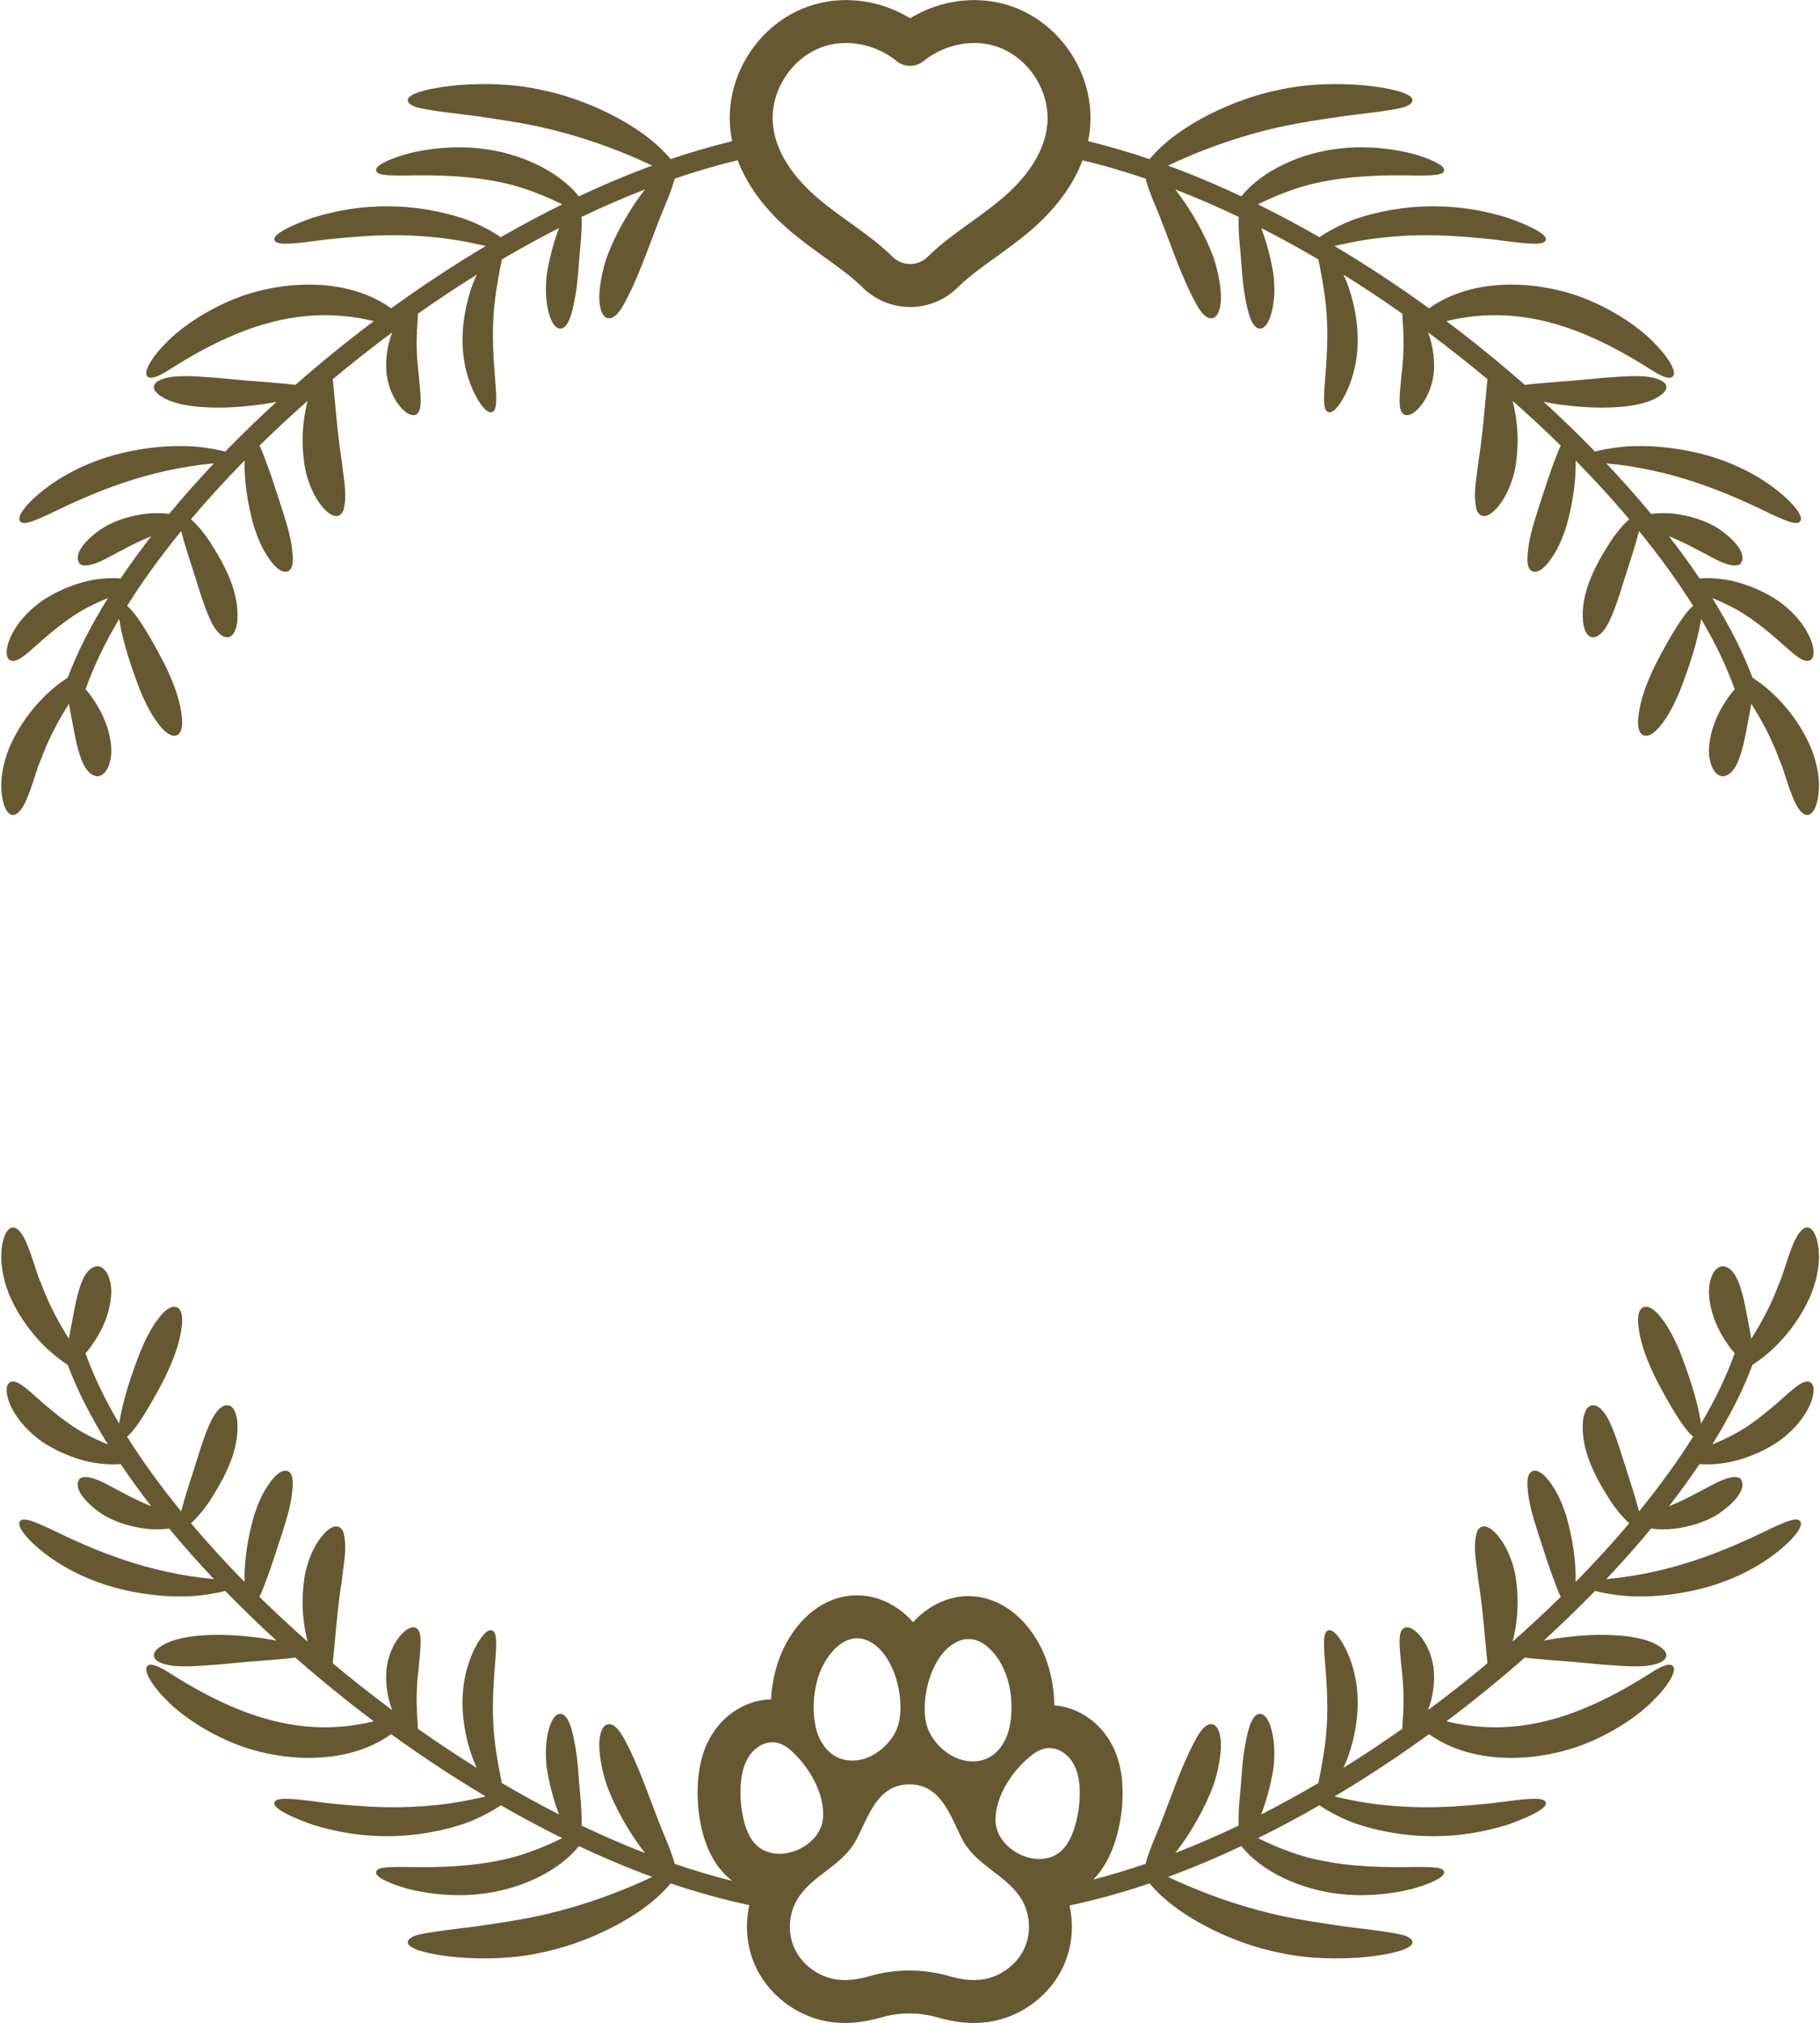
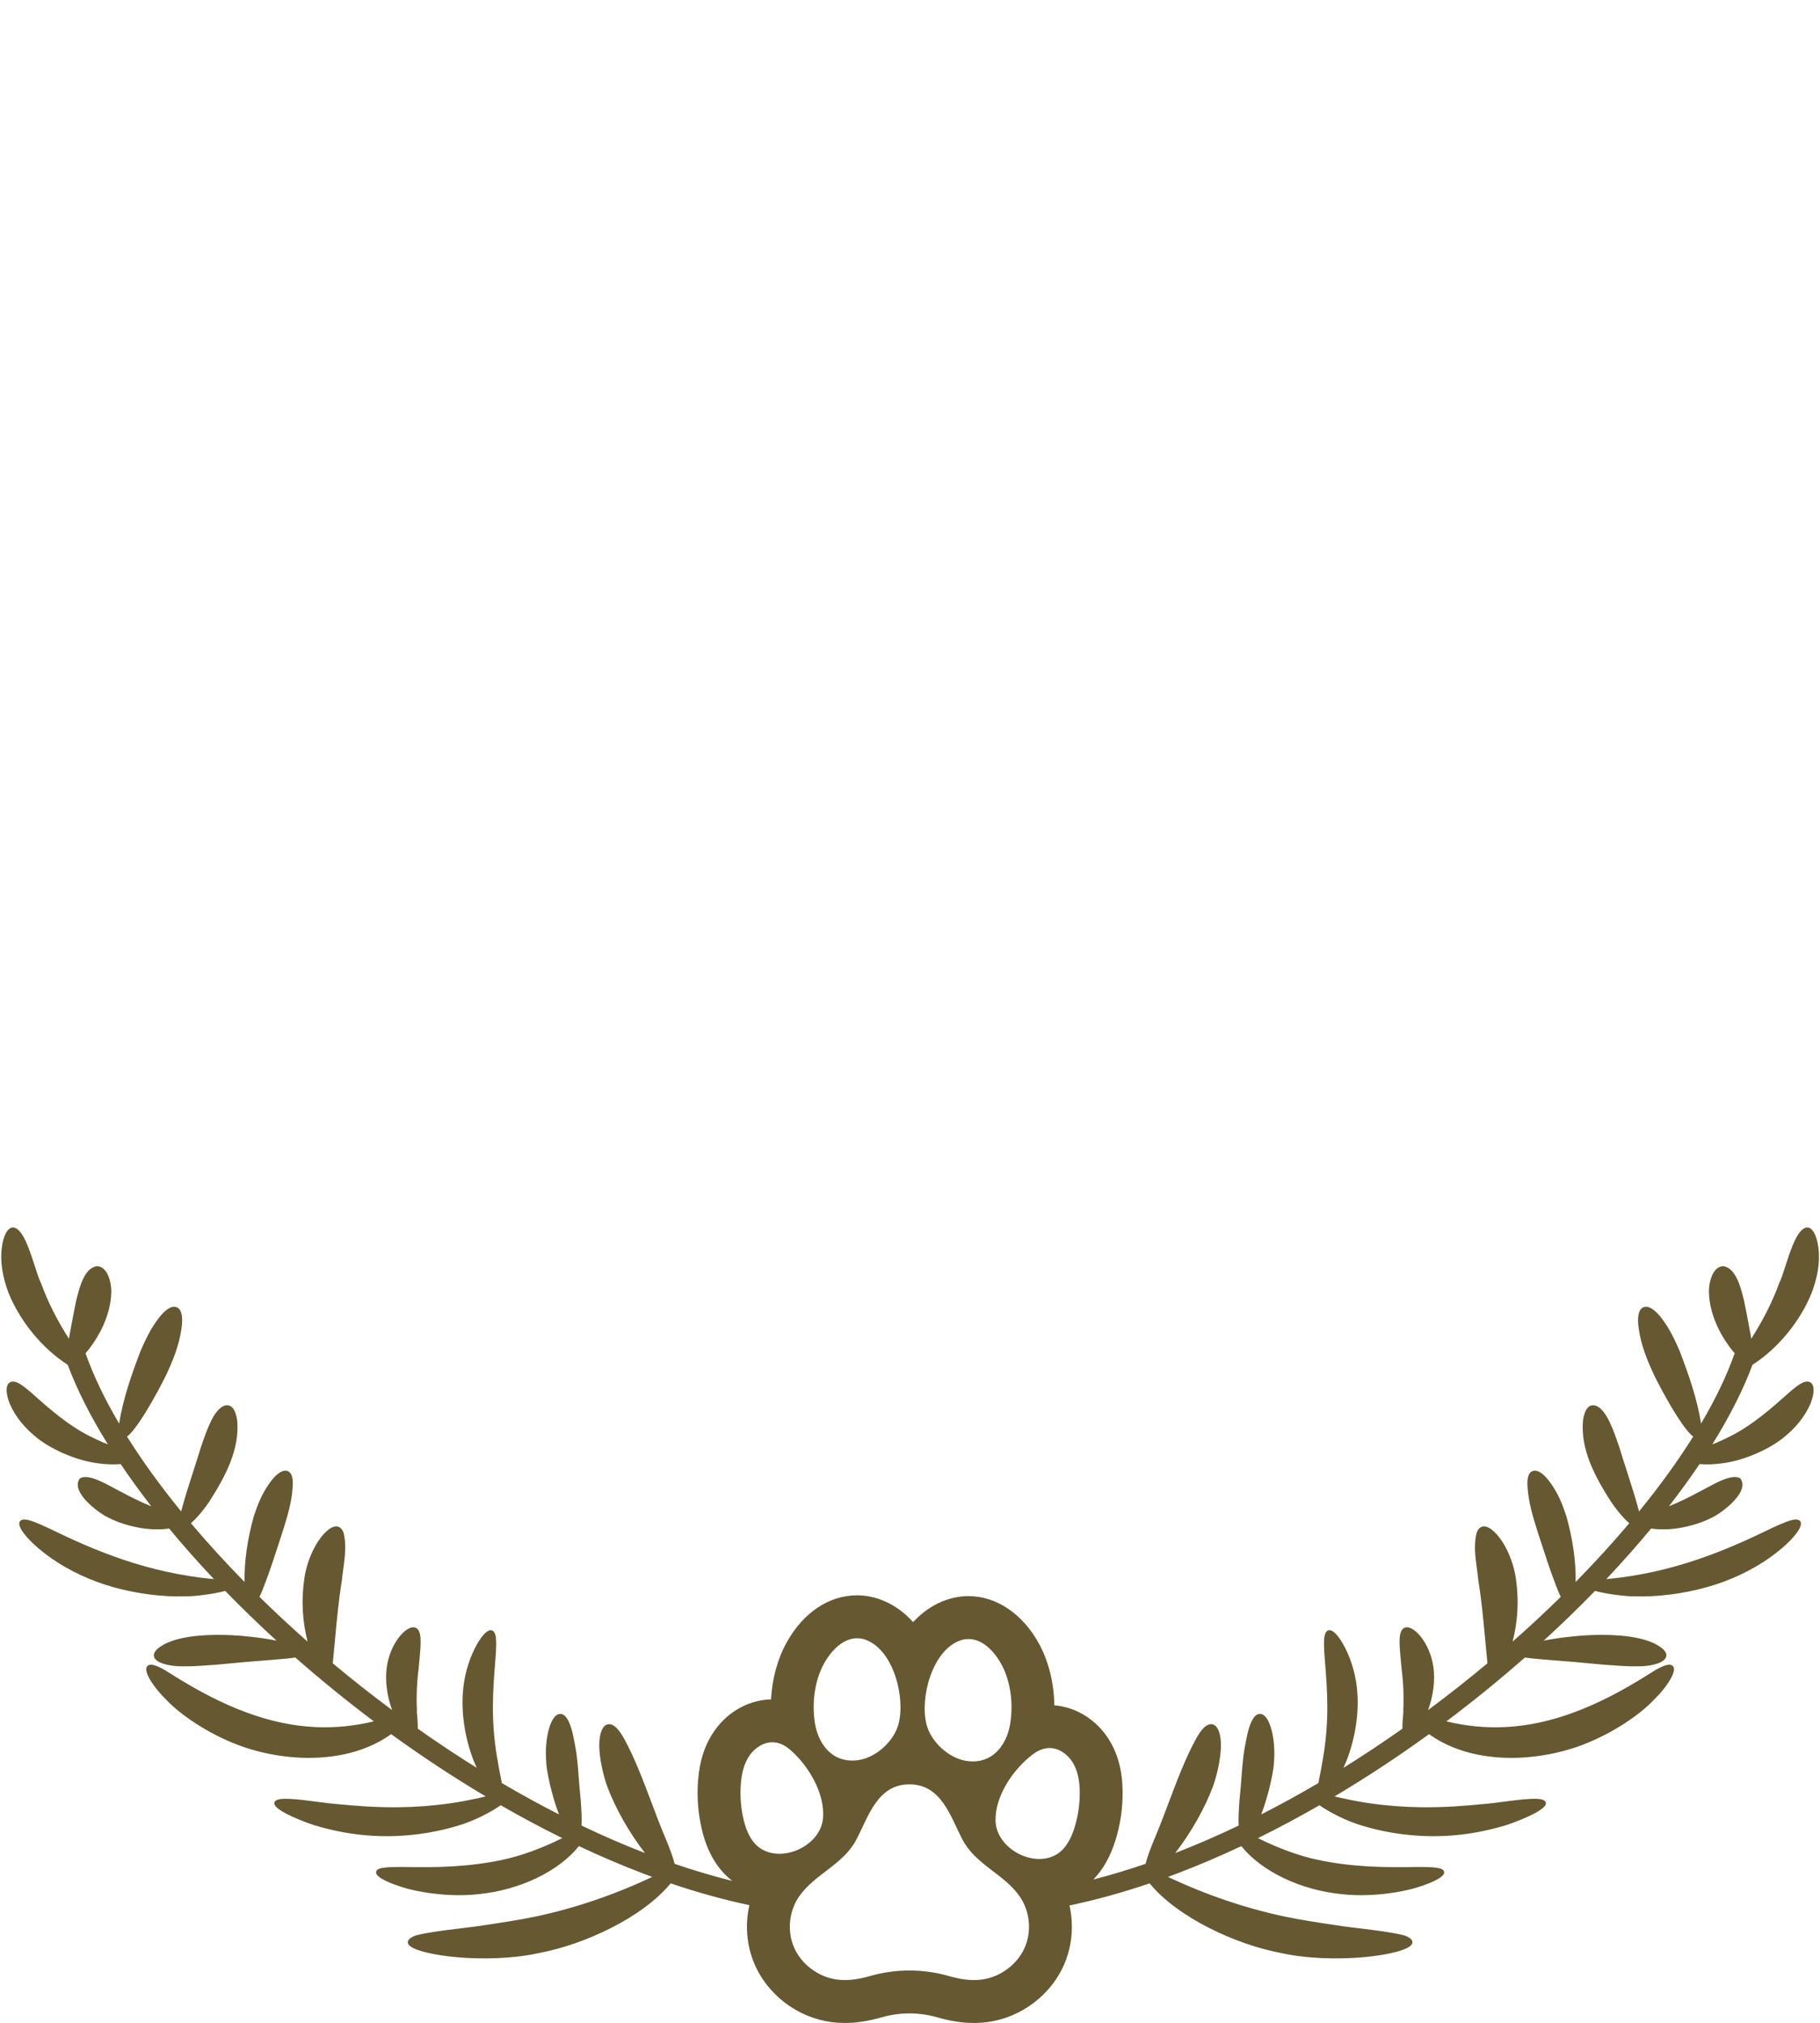
<svg xmlns="http://www.w3.org/2000/svg" fill="#000000" height="848.6" preserveAspectRatio="xMidYMid meet" version="1" viewBox="50.1 7.6 763.7 848.6" width="763.7" zoomAndPan="magnify">
  <g id="change1_1">
    <path d="M809.375,587.312c-0.342-0.127-0.717-0.181-1.113-0.161 c-1.795,0.088-3.927,1.618-7.019,4.242c-7.444,6.645-15.884,14.175-25.383,18.848 c-1.72,0.867-3.487,1.691-5.25,2.448c-0.636,0.269-1.297,0.539-1.999,0.813 c7.31-11.748,12.981-22.971,16.87-33.388c10.583-6.772,19.825-17.957,24.759-29.982 c2.645-6.888,3.623-13.311,2.906-19.094c-0.7-5.363-2.477-8.561-4.853-8.547 c-3.936,0.519-6.641,8.89-9.028,16.275c-0.991,3.066-1.846,5.714-2.587,7.096l-0.024,0.044 l-0.017,0.047c-2.692,7.482-6.62,15.294-11.684,23.246c-0.091-0.508-0.167-0.994-0.219-1.446 c-0.303-1.568-0.605-3.189-0.909-4.825c-0.622-3.329-1.263-6.772-1.946-9.93 c-0.079-0.296-0.165-0.637-0.261-1.012c-1.124-4.428-3.217-12.67-8.491-13.237l-0.075-0.008 l-0.076,0.006c-1.156,0.096-2.187,0.646-3.062,1.634c-2.319,2.619-2.955,7.648-2.669,10.349 c0.354,6.636,3.149,14.119,7.658,20.51c0.968,1.466,2.033,2.849,3.1,4.023 c-3.244,9.219-7.983,19.135-14.102,29.506c-1.642-10.437-5.301-20.83-9.031-30.547 c-1.88-4.316-4.161-9.275-7.427-13.489c-1.753-2.328-4.356-5.079-6.805-4.958 c-0.731,0.036-1.382,0.339-1.885,0.876c-1.086,1.159-1.495,3.389-1.216,6.636 c0.585,5.822,2.432,11.966,5.785,19.265c0.565,1.726,11.835,23.763,17.27,27.669 c-6.357,10.145-13.994,20.698-22.717,31.396c-1.434-5.502-3.366-11.489-5.239-17.291 c-1.083-3.358-2.107-6.53-3.026-9.575l-0.372-1.084c-0.927-2.708-2.196-6.417-3.502-9.079 c-1.611-3.718-4.367-7.641-7.272-7.498c-2.118,0.104-3.501,2.235-4.117,6.372 c-1.086,12.119,4.93,23.43,11.59,33.843c1.373,2.187,5.016,6.921,7.834,9.267 c-6.901,8.18-14.462,16.46-22.501,24.642c0.156-8.519-1.188-18.035-3.923-27.681 c-1.715-5.183-3.489-9.512-6.569-13.782c-2.379-3.419-4.853-5.326-6.786-5.23 c-0.679,0.033-1.285,0.312-1.751,0.804c-0.983,1.038-1.374,3.051-1.162,5.973 c0.34,6.191,2.138,12.255,4.276,18.976c0.41,1.254,0.821,2.528,1.238,3.815 c1.98,6.122,4.028,12.452,6.347,18.443c0.505,1.325,1.246,3.272,2.08,4.928 c-6.449,6.329-13.229,12.633-20.186,18.768c2.227-8.901,2.659-17.348,1.366-26.385 c-0.765-5.501-2.971-11.426-5.903-15.856c-0.99-1.464-4.467-6.228-7.621-6.073 c-0.866,0.043-2.058,0.475-2.861,2.376c-1.395,4.979-0.673,10.305,0.026,15.455 c0.227,1.67,0.441,3.249,0.59,4.853c1.339,8.044,2.138,16.742,2.911,25.152 c0.296,3.217,0.589,6.396,0.917,9.575c-8.006,6.699-16.376,13.294-24.912,19.633 c2.207-5.957,3.037-12.584,2.227-18.178c-1.479-9.848-7.708-16.723-11.186-16.551 c-0.144,0.007-0.283,0.025-0.411,0.052c-3.324,0.686-2.775,6.438-2.015,14.398 c0.092,0.973,0.188,1.974,0.283,3.025c0.715,5.429,0.989,12.116,0.697,17.036l0.006,0.135l0.02,0.09 c0.058,0.262-0.043,1.445-0.132,2.489c-0.138,1.616-0.307,3.6-0.248,5.299 c-8.151,5.75-16.465,11.269-24.749,16.43c0.305-0.69,0.58-1.33,0.824-1.899 c0.208-0.481,0.389-0.904,0.557-1.283c3.545-9.283,5.119-19.38,4.434-28.427 c-0.421-6.402-2.224-13.032-5.076-18.671c-0.909-1.783-4.079-7.591-6.719-7.461l-0.091,0.005 l-0.054,0.011c-2.374,0.453-2.233,4.998-1.771,11.378c1.246,14.826,1.933,26.494-0.583,41.671 c-0.465,3.002-1.022,5.822-1.514,8.311c-0.193,0.978-0.375,1.9-0.536,2.754 c-7.882,4.637-15.937,9.057-23.977,13.154c3.252-8.366,5.41-19.192,5.367-22.274 c0.642-7.956-1.05-16.288-3.851-18.97c-0.685-0.656-1.419-0.969-2.181-0.932 c-2.068,0.102-3.76,2.794-5.031,8.013c-1.777,7.933-2.061,11.671-2.531,17.864 c-0.215,2.832-0.458,6.043-0.898,10.425c-0.265,3.549-0.509,7.546-0.342,10.551 c-8.904,4.257-17.847,8.127-26.626,11.525c0.037-0.046,0.075-0.093,0.113-0.14 c6.375-8.152,12.4-18.793,15.721-27.772c1.3-3.553,2.798-9.405,3.214-14.461 c0.483-5.017-0.289-9.174-2.013-10.849c-0.609-0.592-1.346-0.884-2.13-0.846 c-1.901,0.094-3.955,2.125-6.109,6.037c-4.437,8.033-8.045,17.61-11.533,26.871 c-1.79,4.754-3.642,9.671-5.544,14.188c-2.089,4.91-3.488,8.777-4.162,11.504 c-7.416,2.538-14.718,4.723-21.898,6.579c4.092-4.202,7.211-9.743,9.314-16.574 c2.023-6.578,3.02-13.404,2.959-20.291c-0.078-8.688-1.97-15.861-5.782-21.93 c-5.182-8.25-13.809-13.585-22.873-14.28c-0.136-9.168-2.31-18.234-6.312-25.639 c-6.827-12.634-17.919-20.176-29.67-20.176c-3.103,0-6.195,0.517-9.189,1.535 c-5.587,1.901-10.267,5.213-14.086,9.388c-3.79-4.256-8.464-7.649-14.071-9.622 c-3.078-1.083-6.262-1.632-9.463-1.632c-11.809,0-22.593,7.242-29.588,19.87 c-3.814,6.886-6.038,15.242-6.502,23.788c-9.064,0.191-17.8,4.927-23.463,12.775 c-4.194,5.814-6.542,12.852-7.176,21.515c-0.502,6.863,0.053,13.738,1.652,20.443 c2.254,9.431,6.531,16.607,12.724,21.409c-7.91-1.973-15.974-4.351-24.176-7.158 c-0.674-2.727-2.073-6.593-4.162-11.504c-1.901-4.518-3.753-9.434-5.544-14.188 c-3.488-9.261-7.096-18.838-11.533-26.871c-2.154-3.912-4.208-5.944-6.109-6.037 c-0.784-0.039-1.521,0.254-2.13,0.846c-1.723,1.675-2.495,5.832-2.013,10.849 c0.416,5.056,1.914,10.909,3.214,14.461c3.321,8.98,9.346,19.62,15.721,27.772 c0.038,0.047,0.076,0.093,0.113,0.14c-8.779-3.398-17.722-7.268-26.626-11.525 c0.168-3.005-0.077-7.001-0.342-10.551c-0.439-4.382-0.683-7.593-0.898-10.425 c-0.47-6.193-0.754-9.931-2.531-17.864c-1.271-5.219-2.962-7.911-5.03-8.013 c-0.763-0.038-1.497,0.276-2.181,0.932c-2.801,2.682-4.493,11.014-3.851,18.97 c-0.043,3.082,2.115,13.908,5.367,22.274c-8.04-4.097-16.096-8.516-23.978-13.154 c-0.161-0.855-0.343-1.777-0.536-2.754c-0.491-2.489-1.049-5.309-1.514-8.311 c-2.516-15.177-1.829-26.845-0.583-41.671c0.461-6.38,0.603-10.925-1.771-11.378l-0.054-0.011 l-0.091-0.005c-2.64-0.13-5.81,5.678-6.719,7.461c-2.852,5.639-4.655,12.269-5.076,18.671 c-0.685,9.047,0.889,19.145,4.434,28.427c0.168,0.379,0.349,0.802,0.557,1.283 c0.244,0.569,0.52,1.208,0.824,1.899c-8.285-5.161-16.598-10.68-24.749-16.43 c0.059-1.7-0.11-3.684-0.248-5.299c-0.089-1.044-0.19-2.227-0.132-2.489l0.02-0.09l0.006-0.135 c-0.291-4.92-0.018-11.607,0.697-17.036c0.095-1.051,0.191-2.052,0.283-3.025 c0.76-7.96,1.309-13.712-2.015-14.398c-0.128-0.027-0.267-0.045-0.411-0.052 c-3.477-0.171-9.706,6.703-11.186,16.551c-0.81,5.594,0.02,12.221,2.227,18.178 c-8.536-6.339-16.906-12.934-24.912-19.633c0.329-3.179,0.621-6.358,0.917-9.575 c0.773-8.411,1.572-17.108,2.911-25.152c0.149-1.604,0.363-3.182,0.59-4.853 c0.699-5.15,1.421-10.476,0.026-15.455c-0.803-1.9-1.996-2.333-2.861-2.376 c-3.154-0.155-6.631,4.609-7.622,6.073c-2.933,4.429-5.138,10.355-5.903,15.856 c-1.292,9.037-0.861,17.484,1.366,26.385c-6.958-6.135-13.738-12.439-20.187-18.768 c0.833-1.656,1.575-3.603,2.08-4.928c2.319-5.991,4.366-12.321,6.347-18.443 c0.417-1.287,0.829-2.562,1.238-3.815c2.139-6.721,3.936-12.785,4.276-18.976 c0.213-2.922-0.178-4.935-1.162-5.973c-0.466-0.492-1.072-0.771-1.751-0.804 c-1.933-0.095-4.406,1.811-6.786,5.23c-3.08,4.27-4.855,8.599-6.569,13.782 c-2.735,9.646-4.079,19.163-3.922,27.681c-8.039-8.182-15.6-16.462-22.501-24.642 c2.817-2.345,6.461-7.079,7.833-9.267c6.661-10.413,12.676-21.724,11.59-33.843 c-0.617-4.137-2-6.268-4.117-6.372c-2.905-0.143-5.661,3.779-7.271,7.498 c-1.306,2.662-2.575,6.371-3.502,9.079l-0.372,1.084c-0.919,3.045-1.943,6.217-3.026,9.575 c-1.873,5.802-3.805,11.79-5.239,17.291c-8.724-10.697-16.361-21.25-22.717-31.396 c5.435-3.906,16.705-25.943,17.27-27.669c3.353-7.298,5.2-13.442,5.785-19.265 c0.279-3.246-0.131-5.476-1.216-6.636c-0.502-0.537-1.153-0.84-1.885-0.876 c-2.449-0.121-5.052,2.63-6.805,4.958c-3.266,4.214-5.547,9.172-7.427,13.489 c-3.731,9.717-7.389,20.11-9.031,30.547c-6.119-10.371-10.857-20.287-14.102-29.506 c1.066-1.174,2.132-2.557,3.1-4.023c4.509-6.392,7.304-13.874,7.658-20.51 c0.287-2.701-0.349-7.73-2.669-10.349c-0.876-0.988-1.906-1.538-3.062-1.634l-0.076-0.006l-0.075,0.008 c-5.274,0.567-7.367,8.809-8.491,13.237c-0.095,0.375-0.182,0.716-0.261,1.012 c-0.683,3.158-1.324,6.601-1.946,9.93c-0.305,1.636-0.606,3.257-0.909,4.825 c-0.052,0.453-0.128,0.938-0.218,1.446c-5.064-7.952-8.992-15.765-11.684-23.246l-0.017-0.047l-0.024-0.044 c-0.741-1.382-1.597-4.03-2.587-7.096c-2.387-7.386-5.092-15.756-9.028-16.275 c-2.376-0.013-4.153,3.185-4.853,8.547c-0.717,5.783,0.261,12.206,2.906,19.094 c4.934,12.025,14.176,23.21,24.759,29.982c3.889,10.417,9.561,21.64,16.87,33.388 c-0.701-0.274-1.363-0.544-1.998-0.813c-1.763-0.758-3.53-1.582-5.25-2.448 c-9.499-4.673-17.938-12.203-25.383-18.848c-3.092-2.624-5.224-4.153-7.019-4.242 c-0.397-0.019-0.771,0.034-1.113,0.161c-2.119,0.755-2.317,4.277-0.496,8.97 c2.403,5.605,6.35,10.486,12.075,14.943c6.751,5.138,17.16,9.347,25.318,10.242 c1.343,0.183,2.709,0.31,4.04,0.376c1.832,0.09,3.574,0.066,5.187-0.073 c3.913,5.811,8.224,11.754,12.837,17.702c-4.665-1.906-9.241-4.192-12.019-5.734 c-1.042-0.502-2.236-1.148-3.502-1.832c-3.932-2.127-8.388-4.537-11.723-4.702 c-0.973-0.048-1.814,0.102-2.501,0.448l-0.153,0.077L83.585,627.862c-0.847,1.114-1.07,2.453-0.661,3.981 c1.3,4.859,8.945,10.658,12.679,12.403c4.956,2.603,12.282,4.558,18.198,4.85 c0.535,0.026,1.061,0.039,1.574,0.038c1.982,0.043,3.943-0.07,5.689-0.33 c5.837,7.052,12.156,14.184,18.805,21.225c-27.88-2.615-49.779-11.797-69.309-21.361 c-4.885-2.248-8.082-3.564-10.025-3.659c-0.957-0.047-1.652,0.204-2.065,0.747 c-1.441,2.031,2.751,7.065,7.539,11.16c6.824,5.864,15.352,10.778,24.658,14.211 c8.91,3.341,19.926,5.55,30.222,6.057c2.452,0.121,4.826,0.14,7.055,0.057 c3.504,0.094,11.731-0.925,16.658-2.269c6.805,7.001,14.038,14.01,21.535,20.864 c-3.343-0.681-6.875-1.215-10.719-1.622c-2.612-0.308-5.328-0.533-8.061-0.667 c-6.971-0.344-19.836-0.349-27.679,3.478c-3.715,1.879-5.379,3.72-4.953,5.479 c0.644,2.659,5.906,3.851,10.217,4.064c0.733,0.036,1.467,0.046,2.181,0.03 c3.64,0.073,7.544-0.223,10.682-0.461c1.137-0.086,2.17-0.165,3.049-0.214 c9.392-0.908,16.837-1.555,22.794-1.98l0.88-0.073c3.783-0.313,7.076-0.585,9.5-0.96 c10.586,9.304,21.657,18.303,32.932,26.767c-8.164,2.001-16.452,2.809-24.658,2.404 c-18.703-0.923-37.864-7.983-60.303-22.218c-3.931-2.562-6.666-3.849-8.35-3.932 c-1.294-0.064-1.807,0.587-1.998,0.981c-1.224,2.527,3.815,9.441,7.766,13.255 c7.38,7.939,20.672,16.117,33.049,20.324c7.418,2.509,15.446,4.036,23.217,4.419 c10.6,0.522,25.838-0.775,38.57-9.846c12.887,9.344,26.216,18.122,39.649,26.111 c-0.13,0.031-0.259,0.063-0.388,0.094c-1.519,0.368-2.952,0.714-4.009,0.889 c-13.23,2.94-28.147,4.098-43.182,3.357c-0.936-0.046-1.873-0.1-2.804-0.16 c-4.149-0.252-8.493-0.611-12.916-1.066c-1.69-0.11-4.167-0.437-7.035-0.815 c-3.882-0.512-8.283-1.093-11.798-1.266c-0.912-0.045-1.736-0.06-2.45-0.046 c-1.673,0.065-3.901,0.314-4.11,1.726c-0.527,3.561,16.178,9.188,16.347,9.241 c8.632,2.635,17.16,4.174,25.351,4.578c0.51,0.025,1.019,0.046,1.529,0.062 c11.335,0.48,23.048-1.019,33.867-4.336c6.132-1.702,13.782-5.612,17.92-8.549 c8.582,4.932,17.255,9.563,25.81,13.782c-8.337,4.181-17.547,7.539-24.884,9.056 c-14.234,3.095-28.174,3.298-41.118,3.055c-8.497-0.064-12.057,0.237-12.135,2.27 c-0.024,2.359,7.146,5.173,13.292,6.872c5.322,1.379,11.515,2.297,17.447,2.589 c4.436,0.219,8.628,0.098,12.459-0.357c17.145-1.703,33.515-9.58,41.915-20.13 c9.142,4.302,18.199,8.162,26.928,11.477c1.286,0.488,2.567,0.964,3.846,1.432 c-15.675,7.441-32.585,13.189-48.98,16.644c-6.893,1.446-14.53,2.583-21.27,3.586l-3.774,0.565 c-2.189,0.29-4.441,0.562-6.686,0.833c-6.467,0.781-13.153,1.587-18.346,2.883 c-0.979,0.355-3.712,1.362-3.494,3.099c0.412,3.286,12.417,5.085,14.82,5.412 c3.267,0.483,6.851,0.823,10.644,1.01c10.873,0.536,21.861-0.265,30.146-2.199 c18.191-3.469,42.709-14.563,54.665-29.112c11.265,3.822,22.3,6.865,33.04,9.143 c-1.801,7.933-1.228,16.382,1.874,24.035c5.391,13.298,18.161,23.115,32.534,25.011 c1.869,0.246,3.79,0.371,5.71,0.371c4.845,0,9.756-0.758,15.45-2.383 c3.775-1.076,7.675-1.622,11.591-1.622c3.915,0,7.815,0.546,11.584,1.621 c5.7,1.627,10.611,2.385,15.456,2.385c1.92,0,3.841-0.125,5.71-0.371 c14.373-1.896,27.144-11.713,32.533-25.01c3.087-7.614,3.658-16.012,1.889-23.91 c10.92-2.292,22.148-5.379,33.613-9.269c11.956,14.549,36.474,25.643,54.665,29.112 c8.285,1.934,19.273,2.735,30.146,2.199c3.793-0.187,7.377-0.527,10.644-1.01 c2.402-0.327,14.408-2.127,14.82-5.412c0.218-1.737-2.515-2.744-3.494-3.099 c-5.194-1.295-11.88-2.102-18.346-2.883c-2.246-0.271-4.497-0.543-6.686-0.833l-3.774-0.565 c-6.739-1.004-14.377-2.141-21.27-3.586c-16.396-3.455-33.306-9.203-48.98-16.644 c1.279-0.467,2.56-0.944,3.846-1.432c8.729-3.315,17.786-7.174,26.928-11.477 c8.401,10.55,24.77,18.426,41.915,20.13c3.831,0.456,8.023,0.576,12.459,0.357 c5.933-0.292,12.125-1.211,17.447-2.589c6.147-1.699,13.316-4.513,13.292-6.872 c-0.077-2.032-3.638-2.333-12.135-2.27c-12.944,0.242-26.884,0.04-41.118-3.055 c-7.336-1.517-16.547-4.875-24.884-9.056c8.554-4.219,17.228-8.85,25.81-13.782 c4.138,2.937,11.788,6.847,17.92,8.549c10.818,3.317,22.531,4.816,33.867,4.336 c0.509-0.016,1.019-0.037,1.529-0.062c8.192-0.404,16.72-1.943,25.351-4.578 c0.169-0.052,16.874-5.679,16.347-9.241c-0.21-1.411-2.438-1.66-4.11-1.726 c-0.714-0.014-1.538,0.002-2.45,0.046c-3.515,0.173-7.916,0.754-11.798,1.266 c-2.869,0.378-5.345,0.706-7.035,0.815c-4.423,0.455-8.767,0.814-12.916,1.066 c-0.931,0.06-1.868,0.114-2.804,0.16c-15.035,0.741-29.952-0.417-43.182-3.357 c-1.057-0.174-2.49-0.521-4.009-0.889c-0.128-0.031-0.258-0.062-0.388-0.094 c13.433-7.989,26.762-16.767,39.649-26.111c12.732,9.071,27.97,10.369,38.57,9.846 c7.772-0.383,15.799-1.911,23.217-4.419c12.377-4.206,25.669-12.385,33.049-20.324 c3.952-3.814,8.991-10.728,7.766-13.255c-0.19-0.394-0.704-1.045-1.998-0.981 c-1.684,0.083-4.42,1.371-8.35,3.932c-22.439,14.235-41.601,21.295-60.303,22.218 c-8.207,0.405-16.495-0.404-24.658-2.404c11.274-8.465,22.346-17.463,32.932-26.767 c2.425,0.375,5.717,0.647,9.5,0.96l0.88,0.073c5.956,0.426,13.401,1.073,22.794,1.98 c0.879,0.05,1.912,0.128,3.048,0.214c3.138,0.238,7.043,0.533,10.682,0.461 c0.714,0.016,1.448,0.006,2.181-0.03c4.312-0.213,9.574-1.404,10.218-4.064 c0.426-1.759-1.238-3.6-4.953-5.479c-7.843-3.827-20.708-3.822-27.679-3.478 c-2.733,0.135-5.449,0.36-8.061,0.667c-3.844,0.407-7.376,0.941-10.719,1.622 c7.497-6.855,14.73-13.863,21.535-20.864c4.927,1.344,13.154,2.363,16.658,2.269 c2.229,0.083,4.603,0.064,7.055-0.057c10.295-0.507,21.312-2.716,30.222-6.057 c9.306-3.432,17.834-8.346,24.659-14.211c4.788-4.096,8.98-9.129,7.539-11.16 c-0.413-0.543-1.108-0.794-2.065-0.747c-1.943,0.096-5.14,1.411-10.025,3.659 c-19.53,9.564-41.429,18.745-69.309,21.361c6.648-7.041,12.967-14.173,18.805-21.225 c1.746,0.259,3.706,0.373,5.689,0.33c0.513,0.001,1.039-0.012,1.574-0.038 c5.916-0.292,13.242-2.247,18.198-4.85c3.734-1.746,11.379-7.545,12.679-12.403 c0.409-1.528,0.186-2.867-0.661-3.981l-0.101-0.132l-0.153-0.077 c-0.687-0.345-1.529-0.496-2.502-0.448c-3.335,0.164-7.791,2.575-11.723,4.702 c-1.265,0.684-2.459,1.33-3.501,1.832c-2.779,1.541-7.354,3.827-12.019,5.734 c4.613-5.948,8.924-11.891,12.837-17.702c1.613,0.139,3.355,0.163,5.187,0.073 c1.331-0.066,2.698-0.193,4.041-0.376c8.158-0.895,18.566-5.105,25.318-10.242 c5.724-4.457,9.672-9.338,12.075-14.943C811.692,591.589,811.495,588.067,809.375,587.312z M453.146,695.726c7.552-2.569,13.859,3.925,17.227,10.158c4.049,7.492,5.002,17.294,3.491,25.507 c-0.172,0.932-0.399,1.86-0.681,2.772c-1.443,4.663-4.33,8.895-8.639,10.96 c-3.709,1.778-8.165,1.767-12.088,0.34c-6.094-2.217-11.92-8.063-13.573-14.476 C436.015,719.868,441.257,699.771,453.146,695.726z M395.887,705.411 c3.433-6.198,9.807-12.626,17.332-9.979c11.846,4.167,16.88,24.318,13.897,35.406 c-1.72,6.396-7.606,12.181-13.723,14.335c-3.937,1.386-8.393,1.351-12.084-0.465 c-4.288-2.11-7.131-6.371-8.525-11.049c-0.273-0.915-0.49-1.846-0.652-2.779 C390.706,722.653,391.76,712.861,395.887,705.411z M360.952,756.082c0.318-4.337,1.278-8.771,3.822-12.298 c2.316-3.21,6.231-5.681,10.3-5.282c2.427,0.238,4.672,1.463,6.522,3.051 c7.716,6.619,14.722,18.324,13.851,28.753c-0.001,0.012-0.002,0.024-0.003,0.036 c-0.949,11.105-16.022,18.584-25.669,12.986c-4.29-2.49-6.461-7.476-7.615-12.302 C360.995,766.146,360.586,761.086,360.952,756.082z M480.31,824.064 c-2.992,7.382-10.32,12.888-18.206,13.928c-4.776,0.63-9.355-0.188-13.871-1.477 c-5.406-1.541-10.963-2.312-16.526-2.312c-5.563,0-11.119,0.771-16.526,2.312 c-4.516,1.289-9.095,2.107-13.872,1.477c-7.886-1.04-15.214-6.546-18.206-13.928 c-2.763-6.816-1.831-15.005,2.394-21.026c6.627-9.445,18.456-13.194,23.981-23.805 c5.057-9.711,8.833-23.119,22.228-23.119c13.395,0,17.172,13.409,22.228,23.119 c5.526,10.611,17.354,14.359,23.981,23.805C482.14,809.059,483.073,817.248,480.31,824.064z M467.841,771.354c-0-0.012-0-0.024-0.001-0.036c-0.201-10.462,7.542-21.694,15.667-27.805 c1.949-1.465,4.268-2.544,6.705-2.626c4.086-0.137,7.834,2.58,9.94,5.932 c2.313,3.682,2.986,8.169,3.025,12.518c0.044,5.017-0.689,10.041-2.164,14.836 c-1.461,4.742-3.948,9.578-8.388,11.788C482.638,790.928,468.075,782.497,467.841,771.354z" fill="#665931" />
  </g>
  <g id="change1_2">
-     <path d="M810.241,321.868c-4.934-12.025-14.176-23.21-24.759-29.982 c-3.889-10.417-9.561-21.64-16.87-33.388c0.701,0.274,1.363,0.544,1.999,0.814 c1.763,0.758,3.53,1.582,5.25,2.448c9.499,4.673,17.938,12.203,25.383,18.848 c3.092,2.624,5.224,4.153,7.019,4.242c0.397,0.02,0.771-0.034,1.113-0.161 c2.119-0.755,2.317-4.277,0.496-8.97c-2.403-5.605-6.35-10.486-12.075-14.943 c-6.751-5.138-17.16-9.348-25.318-10.242c-1.343-0.183-2.709-0.31-4.041-0.376 c-1.832-0.09-3.574-0.066-5.187,0.073c-3.913-5.811-8.224-11.754-12.837-17.702 c4.665,1.906,9.241,4.192,12.019,5.734c1.042,0.502,2.236,1.148,3.501,1.832 c3.932,2.127,8.388,4.537,11.723,4.702c0.973,0.048,1.814-0.102,2.502-0.448l0.153-0.077l0.101-0.132 c0.847-1.113,1.07-2.453,0.661-3.981c-1.299-4.859-8.945-10.658-12.679-12.403 c-4.956-2.603-12.282-4.558-18.198-4.85c-0.535-0.026-1.061-0.039-1.574-0.038 c-1.982-0.043-3.943,0.07-5.689,0.33c-5.837-7.052-12.156-14.184-18.805-21.225 c27.88,2.615,49.779,11.797,69.309,21.361c4.885,2.248,8.082,3.564,10.025,3.659 c0.957,0.047,1.652-0.204,2.065-0.747c1.441-2.031-2.751-7.065-7.539-11.16 c-6.825-5.864-15.352-10.779-24.659-14.211c-8.91-3.342-19.926-5.55-30.222-6.057 c-2.452-0.121-4.826-0.14-7.055-0.057c-3.504-0.094-11.732,0.925-16.658,2.269 c-6.805-7.002-14.038-14.01-21.535-20.864c3.343,0.681,6.875,1.215,10.719,1.622 c2.612,0.308,5.328,0.533,8.061,0.667c6.971,0.344,19.836,0.349,27.679-3.478 c3.715-1.879,5.379-3.72,4.953-5.479c-0.644-2.659-5.906-3.851-10.218-4.064 c-0.733-0.036-1.467-0.046-2.181-0.03c-3.64-0.073-7.544,0.223-10.682,0.461 c-1.137,0.086-2.17,0.165-3.048,0.214c-9.392,0.907-16.837,1.555-22.794,1.98l-0.88,0.073 c-3.783,0.313-7.076,0.585-9.5,0.96c-10.586-9.304-21.657-18.303-32.932-26.767 c8.164-2.001,16.452-2.809,24.658-2.405c18.703,0.923,37.864,7.983,60.303,22.218 c3.931,2.561,6.666,3.849,8.35,3.932c1.294,0.064,1.807-0.587,1.998-0.981 c1.224-2.527-3.815-9.441-7.766-13.255c-7.38-7.939-20.672-16.117-33.049-20.324 c-7.418-2.509-15.446-4.036-23.217-4.42c-10.6-0.522-25.838,0.775-38.57,9.846 c-12.887-9.344-26.216-18.122-39.649-26.111c0.13-0.032,0.26-0.062,0.388-0.094 c1.519-0.368,2.952-0.714,4.009-0.889c13.23-2.94,28.147-4.098,43.182-3.356 c0.936,0.046,1.873,0.1,2.804,0.16c4.149,0.252,8.493,0.611,12.916,1.066 c1.69,0.11,4.167,0.437,7.035,0.815c3.882,0.512,8.283,1.093,11.798,1.266 c0.912,0.045,1.736,0.06,2.45,0.046c1.673-0.065,3.901-0.314,4.11-1.726 c0.527-3.561-16.178-9.188-16.347-9.241c-8.632-2.635-17.159-4.174-25.351-4.578 c-0.51-0.025-1.019-0.046-1.529-0.062c-11.335-0.48-23.048,1.019-33.867,4.336 c-6.132,1.702-13.782,5.612-17.92,8.549c-8.581-4.931-17.255-9.563-25.81-13.782 c8.337-4.181,17.547-7.539,24.884-9.056c14.234-3.095,28.174-3.298,41.118-3.055 c8.497,0.064,12.057-0.237,12.135-2.27c0.024-2.359-7.146-5.173-13.292-6.872 c-5.323-1.379-11.515-2.297-17.447-2.589c-4.436-0.219-8.628-0.098-12.459,0.357 c-17.145,1.704-33.515,9.58-41.915,20.13c-9.142-4.303-18.199-8.162-26.928-11.477 c-1.286-0.488-2.567-0.964-3.846-1.431c15.675-7.441,32.585-13.189,48.98-16.644 c6.893-1.446,14.531-2.583,21.27-3.587l3.774-0.565c2.189-0.29,4.441-0.562,6.686-0.833 c6.467-0.781,13.153-1.587,18.346-2.883c0.979-0.355,3.712-1.362,3.494-3.099 c-0.412-3.285-12.417-5.085-14.82-5.412c-3.267-0.483-6.851-0.823-10.644-1.01 c-10.873-0.536-21.861,0.265-30.146,2.199c-18.191,3.469-42.709,14.563-54.665,29.112 c-8.751-2.969-17.365-5.472-25.81-7.512c0.407-1.985,0.696-3.981,0.859-5.986 c1.745-21.655-11.79-42.818-32.201-50.327c-5.222-1.915-10.767-2.886-16.48-2.886 c-6.389,0-12.933,1.264-18.903,3.647c-1.874,0.745-4.752,2.031-7.954,3.966 c-3.199-1.933-6.069-3.216-7.933-3.958c-6.077-2.426-12.444-3.656-18.925-3.656 c-5.714,0-11.259,0.971-16.493,2.891c-20.414,7.503-33.95,28.673-32.188,50.326 c0.162,2.006,0.452,4.003,0.859,5.989c-8.447,2.039-17.06,4.535-25.813,7.505 c-11.956-14.549-36.474-25.642-54.665-29.112c-8.285-1.934-19.273-2.735-30.146-2.199 c-3.793,0.187-7.377,0.527-10.644,1.01c-2.402,0.327-14.408,2.127-14.82,5.412 c-0.217,1.737,2.515,2.744,3.494,3.099c5.194,1.295,11.88,2.102,18.346,2.883 c2.246,0.271,4.497,0.543,6.686,0.833l3.774,0.565c6.739,1.004,14.377,2.141,21.27,3.587 c16.396,3.455,33.306,9.203,48.98,16.644c-1.279,0.467-2.56,0.944-3.846,1.431 c-8.729,3.315-17.786,7.174-26.928,11.477c-8.401-10.55-24.77-18.426-41.915-20.13 c-3.831-0.456-8.023-0.576-12.459-0.357c-5.933,0.292-12.125,1.211-17.447,2.589 c-6.147,1.699-13.316,4.513-13.292,6.872c0.077,2.032,3.638,2.333,12.135,2.27 c12.944-0.242,26.884-0.04,41.118,3.055c7.336,1.517,16.547,4.875,24.884,9.056 c-8.555,4.218-17.228,8.85-25.81,13.782c-4.138-2.937-11.788-6.847-17.92-8.549 c-10.818-3.317-22.532-4.816-33.867-4.336c-0.51,0.016-1.019,0.037-1.529,0.062 c-8.192,0.404-16.72,1.943-25.351,4.578c-0.169,0.052-16.874,5.68-16.347,9.241 c0.209,1.411,2.438,1.66,4.11,1.726c0.714,0.014,1.538-0.002,2.45-0.046 c3.515-0.173,7.915-0.754,11.798-1.266c2.869-0.378,5.345-0.706,7.035-0.815 c4.423-0.455,8.767-0.814,12.916-1.066c0.931-0.06,1.868-0.114,2.804-0.16 c15.035-0.741,29.952,0.417,43.182,3.356c1.057,0.175,2.49,0.521,4.009,0.889 c0.128,0.031,0.258,0.062,0.388,0.094c-13.433,7.989-26.762,16.767-39.649,26.111 c-12.732-9.071-27.971-10.369-38.57-9.846c-7.772,0.383-15.799,1.911-23.217,4.42 c-12.377,4.207-25.669,12.385-33.049,20.324c-3.952,3.814-8.991,10.728-7.766,13.255 c0.19,0.394,0.704,1.045,1.998,0.981c1.685-0.083,4.42-1.371,8.35-3.932 c22.439-14.235,41.601-21.295,60.303-22.218c8.207-0.405,16.495,0.404,24.658,2.405 c-11.274,8.465-22.346,17.463-32.932,26.767c-2.425-0.375-5.717-0.647-9.5-0.96l-0.88-0.073 c-5.956-0.426-13.401-1.073-22.794-1.98c-0.879-0.05-1.912-0.128-3.049-0.214 c-3.138-0.238-7.043-0.533-10.682-0.461c-0.714-0.016-1.448-0.006-2.181,0.03 c-4.311,0.212-9.573,1.404-10.217,4.064c-0.426,1.759,1.238,3.6,4.953,5.479 c7.843,3.827,20.708,3.822,27.679,3.478c2.733-0.135,5.449-0.36,8.061-0.667 c3.844-0.407,7.376-0.941,10.719-1.622c-7.497,6.855-14.73,13.863-21.535,20.864 c-4.927-1.344-13.154-2.363-16.658-2.269c-2.229-0.083-4.603-0.064-7.055,0.057 c-10.296,0.507-21.312,2.716-30.222,6.057c-9.306,3.432-17.834,8.346-24.658,14.211 c-4.788,4.095-8.98,9.129-7.539,11.16c0.413,0.543,1.108,0.794,2.065,0.747 c1.943-0.096,5.14-1.411,10.025-3.659c19.53-9.564,41.429-18.745,69.309-21.361 c-6.648,7.041-12.967,14.173-18.805,21.225c-1.746-0.259-3.706-0.373-5.689-0.33 c-0.513-0.001-1.038,0.012-1.574,0.038c-5.916,0.292-13.242,2.247-18.198,4.85 c-3.734,1.746-11.379,7.544-12.679,12.403c-0.409,1.528-0.186,2.867,0.661,3.981l0.101,0.132l0.153,0.077 c0.687,0.345,1.529,0.496,2.501,0.448c3.335-0.164,7.791-2.575,11.723-4.702 c1.265-0.684,2.459-1.33,3.502-1.832c2.779-1.541,7.354-3.827,12.019-5.734 c-4.613,5.948-8.924,11.891-12.837,17.702c-1.613-0.139-3.355-0.164-5.187-0.073 c-1.331,0.066-2.697,0.193-4.04,0.376c-8.158,0.895-18.566,5.105-25.318,10.242 c-5.724,4.457-9.672,9.338-12.075,14.943c-1.821,4.693-1.623,8.215,0.496,8.97 c0.342,0.127,0.717,0.181,1.113,0.161c1.795-0.088,3.927-1.618,7.019-4.242 c7.444-6.644,15.883-14.175,25.383-18.848c1.72-0.867,3.487-1.69,5.25-2.448 c0.635-0.269,1.297-0.539,1.998-0.814c-7.31,11.748-12.981,22.971-16.87,33.388 c-10.583,6.772-19.825,17.957-24.759,29.982c-2.645,6.888-3.623,13.311-2.906,19.094 c0.7,5.363,2.477,8.561,4.853,8.547c3.936-0.519,6.641-8.89,9.028-16.275 c0.991-3.066,1.846-5.714,2.587-7.096l0.024-0.044l0.017-0.047c2.692-7.482,6.62-15.294,11.684-23.246 c0.09,0.508,0.166,0.994,0.218,1.446c0.303,1.568,0.605,3.189,0.909,4.824 c0.622,3.329,1.262,6.772,1.946,9.93c0.079,0.296,0.165,0.637,0.261,1.012 c1.124,4.428,3.217,12.67,8.491,13.237l0.075,0.008l0.076-0.006c1.156-0.096,2.187-0.646,3.062-1.634 c2.319-2.619,2.955-7.648,2.669-10.349c-0.354-6.636-3.149-14.119-7.658-20.51 c-0.968-1.466-2.033-2.849-3.1-4.023c3.244-9.219,7.983-19.135,14.102-29.506 c1.642,10.437,5.301,20.83,9.031,30.547c1.88,4.316,4.161,9.275,7.427,13.489 c1.753,2.328,4.356,5.079,6.805,4.958c0.731-0.036,1.382-0.339,1.885-0.876 c1.085-1.16,1.495-3.389,1.216-6.636c-0.585-5.822-2.432-11.966-5.785-19.265 c-0.565-1.726-11.835-23.763-17.27-27.669c6.357-10.145,13.994-20.698,22.717-31.396 c1.434,5.502,3.366,11.489,5.239,17.291c1.083,3.358,2.107,6.53,3.026,9.575l0.372,1.084 c0.927,2.708,2.196,6.417,3.502,9.079c1.611,3.719,4.367,7.641,7.271,7.498 c2.118-0.104,3.501-2.235,4.117-6.372c1.086-12.119-4.93-23.43-11.59-33.843 c-1.373-2.187-5.016-6.921-7.833-9.267c6.901-8.18,14.462-16.46,22.501-24.642 c-0.157,8.519,1.187,18.035,3.922,27.681c1.715,5.183,3.489,9.512,6.569,13.782 c2.379,3.42,4.853,5.326,6.786,5.23c0.679-0.033,1.284-0.312,1.751-0.804 c0.983-1.038,1.374-3.051,1.162-5.973c-0.341-6.191-2.138-12.255-4.276-18.976 c-0.409-1.254-0.821-2.528-1.238-3.816c-1.981-6.122-4.028-12.452-6.347-18.443 c-0.504-1.325-1.246-3.272-2.08-4.928c6.449-6.33,13.229-12.633,20.187-18.768 c-2.227,8.901-2.659,17.348-1.366,26.385c0.765,5.501,2.971,11.426,5.903,15.856 c0.99,1.464,4.467,6.228,7.622,6.073c0.865-0.043,2.058-0.475,2.861-2.376 c1.395-4.979,0.673-10.305-0.026-15.455c-0.227-1.671-0.441-3.249-0.59-4.853 c-1.339-8.044-2.138-16.742-2.911-25.153c-0.296-3.216-0.589-6.396-0.917-9.575 c8.006-6.699,16.376-13.294,24.912-19.633c-2.207,5.957-3.037,12.584-2.227,18.178 c1.479,9.848,7.708,16.723,11.186,16.551c0.144-0.007,0.283-0.025,0.411-0.053 c3.324-0.686,2.775-6.438,2.015-14.398c-0.092-0.973-0.188-1.974-0.283-3.025 c-0.715-5.429-0.989-12.116-0.697-17.036l-0.006-0.135l-0.02-0.09c-0.058-0.262,0.043-1.445,0.132-2.489 c0.138-1.616,0.307-3.6,0.248-5.299c8.151-5.75,16.465-11.269,24.749-16.43 c-0.305,0.69-0.58,1.33-0.824,1.899c-0.208,0.481-0.389,0.904-0.557,1.283 c-3.545,9.283-5.119,19.38-4.434,28.427c0.421,6.402,2.224,13.032,5.076,18.671 c0.909,1.783,4.079,7.591,6.719,7.461l0.091-0.005l0.054-0.011c2.374-0.453,2.233-4.998,1.771-11.378 c-1.246-14.826-1.933-26.494,0.583-41.671c0.465-3.002,1.022-5.822,1.514-8.311 c0.193-0.978,0.375-1.9,0.536-2.754c7.882-4.638,15.937-9.057,23.978-13.154 c-3.252,8.366-5.41,19.192-5.367,22.274c-0.642,7.956,1.05,16.288,3.851,18.97 c0.685,0.656,1.419,0.969,2.181,0.932c2.068-0.102,3.76-2.794,5.03-8.013 c1.777-7.933,2.061-11.671,2.531-17.864c0.215-2.832,0.458-6.043,0.898-10.425 c0.265-3.549,0.509-7.546,0.342-10.55c8.904-4.257,17.847-8.128,26.626-11.525 c-0.037,0.046-0.075,0.093-0.113,0.14c-6.375,8.152-12.4,18.793-15.721,27.772 c-1.3,3.553-2.798,9.405-3.214,14.461c-0.483,5.017,0.289,9.174,2.013,10.849 c0.61,0.592,1.346,0.884,2.13,0.846c1.901-0.094,3.955-2.125,6.109-6.038 c4.437-8.033,8.045-17.61,11.533-26.871c1.79-4.754,3.642-9.671,5.544-14.188 c2.089-4.91,3.488-8.777,4.162-11.504c8.985-3.074,17.807-5.644,26.44-7.72 c3.997,10.635,11.527,20.79,22.288,29.9c4.733,4.007,9.566,7.482,14.239,10.842 c5.472,3.934,10.64,7.649,14.962,11.739c0.291,0.275,0.58,0.555,0.852,0.823 c5.37,5.329,12.479,8.264,20.02,8.264c7.538,0,14.647-2.934,20.021-8.264 c0.278-0.276,0.559-0.547,0.857-0.83c4.315-4.083,9.483-7.799,14.955-11.733 c4.673-3.36,9.506-6.835,14.24-10.843C492.827,95.615,500.353,85.469,504.353,74.84 c8.638,2.075,17.456,4.622,26.447,7.699c0.674,2.727,2.073,6.593,4.162,11.504 c1.901,4.518,3.753,9.434,5.544,14.188c3.488,9.261,7.096,18.838,11.533,26.871 c2.154,3.912,4.208,5.944,6.109,6.038c0.784,0.039,1.521-0.254,2.13-0.846 c1.724-1.675,2.495-5.832,2.013-10.849c-0.416-5.056-1.914-10.909-3.214-14.461 c-3.321-8.98-9.346-19.62-15.721-27.772c-0.038-0.046-0.076-0.093-0.113-0.14 c8.779,3.397,17.722,7.268,26.626,11.525c-0.168,3.005,0.077,7.001,0.342,10.55 c0.439,4.383,0.683,7.593,0.898,10.425c0.47,6.193,0.754,9.931,2.531,17.864 c1.271,5.219,2.962,7.911,5.031,8.013c0.763,0.038,1.497-0.276,2.181-0.932 c2.801-2.682,4.493-11.014,3.851-18.97c0.043-3.082-2.115-13.908-5.367-22.274 c8.04,4.097,16.096,8.516,23.977,13.154c0.161,0.855,0.343,1.777,0.536,2.754 c0.491,2.489,1.049,5.309,1.514,8.311c2.516,15.177,1.828,26.845,0.583,41.671 c-0.461,6.38-0.603,10.925,1.771,11.378l0.054,0.011l0.091,0.005c2.64,0.13,5.81-5.678,6.719-7.461 c2.852-5.639,4.655-12.269,5.076-18.671c0.685-9.047-0.889-19.145-4.434-28.427 c-0.168-0.379-0.349-0.802-0.557-1.283c-0.244-0.569-0.52-1.208-0.824-1.899 c8.285,5.161,16.598,10.68,24.749,16.43c-0.059,1.7,0.11,3.683,0.248,5.299 c0.089,1.044,0.19,2.227,0.132,2.489l-0.02,0.09l-0.006,0.135c0.291,4.92,0.018,11.607-0.697,17.036 c-0.095,1.051-0.191,2.052-0.283,3.025c-0.76,7.96-1.309,13.712,2.015,14.398 c0.128,0.027,0.267,0.045,0.411,0.053c3.477,0.171,9.706-6.703,11.186-16.551 c0.81-5.594-0.02-12.221-2.227-18.178c8.536,6.339,16.906,12.934,24.912,19.633 c-0.329,3.179-0.621,6.358-0.917,9.575c-0.773,8.411-1.573,17.108-2.911,25.153 c-0.149,1.604-0.363,3.182-0.59,4.853c-0.7,5.15-1.421,10.476-0.026,15.455 c0.803,1.9,1.996,2.333,2.861,2.376c3.154,0.155,6.632-4.609,7.621-6.073 c2.933-4.429,5.138-10.355,5.903-15.856c1.293-9.037,0.861-17.484-1.366-26.385 c6.957,6.135,13.738,12.439,20.186,18.768c-0.833,1.656-1.575,3.603-2.08,4.928 c-2.319,5.991-4.366,12.321-6.347,18.443c-0.417,1.287-0.829,2.561-1.238,3.816 c-2.139,6.721-3.936,12.785-4.276,18.976c-0.213,2.922,0.178,4.935,1.162,5.973 c0.466,0.493,1.072,0.771,1.751,0.804c1.933,0.095,4.406-1.811,6.786-5.23 c3.08-4.27,4.854-8.599,6.569-13.782c2.735-9.646,4.079-19.163,3.923-27.681 c8.039,8.182,15.6,16.462,22.501,24.642c-2.817,2.345-6.461,7.079-7.834,9.267 c-6.66,10.413-12.676,21.724-11.59,33.843c0.617,4.137,2,6.268,4.117,6.372 c2.905,0.143,5.661-3.779,7.272-7.498c1.306-2.662,2.575-6.371,3.502-9.079l0.372-1.084 c0.919-3.045,1.943-6.217,3.026-9.575c1.873-5.802,3.805-11.79,5.239-17.291 c8.724,10.697,16.361,21.25,22.717,31.396c-5.435,3.906-16.705,25.943-17.27,27.669 c-3.353,7.298-5.2,13.442-5.785,19.265c-0.279,3.246,0.131,5.476,1.216,6.636 c0.502,0.537,1.153,0.84,1.885,0.876c2.449,0.121,5.052-2.63,6.805-4.958 c3.266-4.214,5.547-9.172,7.427-13.489c3.73-9.717,7.389-20.11,9.031-30.547 c6.119,10.371,10.858,20.287,14.102,29.506c-1.066,1.174-2.132,2.557-3.1,4.023 c-4.509,6.392-7.304,13.874-7.658,20.51c-0.287,2.701,0.349,7.73,2.669,10.349 c0.876,0.988,1.906,1.538,3.062,1.634l0.076,0.006l0.075-0.008c5.274-0.567,7.367-8.809,8.491-13.237 c0.095-0.375,0.182-0.716,0.261-1.012c0.683-3.158,1.324-6.601,1.946-9.93 c0.305-1.635,0.606-3.257,0.909-4.824c0.052-0.453,0.128-0.938,0.219-1.446 c5.064,7.952,8.992,15.765,11.684,23.246l0.017,0.047l0.024,0.044 c0.741,1.382,1.596,4.03,2.587,7.096c2.387,7.386,5.091,15.756,9.028,16.275 c2.376,0.013,4.153-3.185,4.853-8.547C813.865,335.179,812.886,328.756,810.241,321.868z M489.599,59.408 c-1.018,12.595-9.51,23.406-19.156,31.572c-9.646,8.166-20.751,14.548-29.935,23.238 c-0.392,0.37-0.781,0.746-1.166,1.127c-4.043,4.012-10.64,4.012-14.683,0 c-0.385-0.382-0.774-0.758-1.166-1.128c-9.184-8.691-20.289-15.072-29.935-23.238 c-9.646-8.166-18.137-18.977-19.155-31.572c-1.102-13.551,7.694-27.29,20.457-31.982 c7.242-2.655,15.408-2.257,22.535,0.588c2.978,1.184,6.22,2.964,9.013,5.24 c3.241,2.642,7.941,2.642,11.182-0c2.792-2.276,6.037-4.055,9.015-5.239 c7.127-2.844,15.293-3.243,22.535-0.588C481.894,32.118,490.69,45.857,489.599,59.408z" fill="#665931" />
-   </g>
+     </g>
</svg>